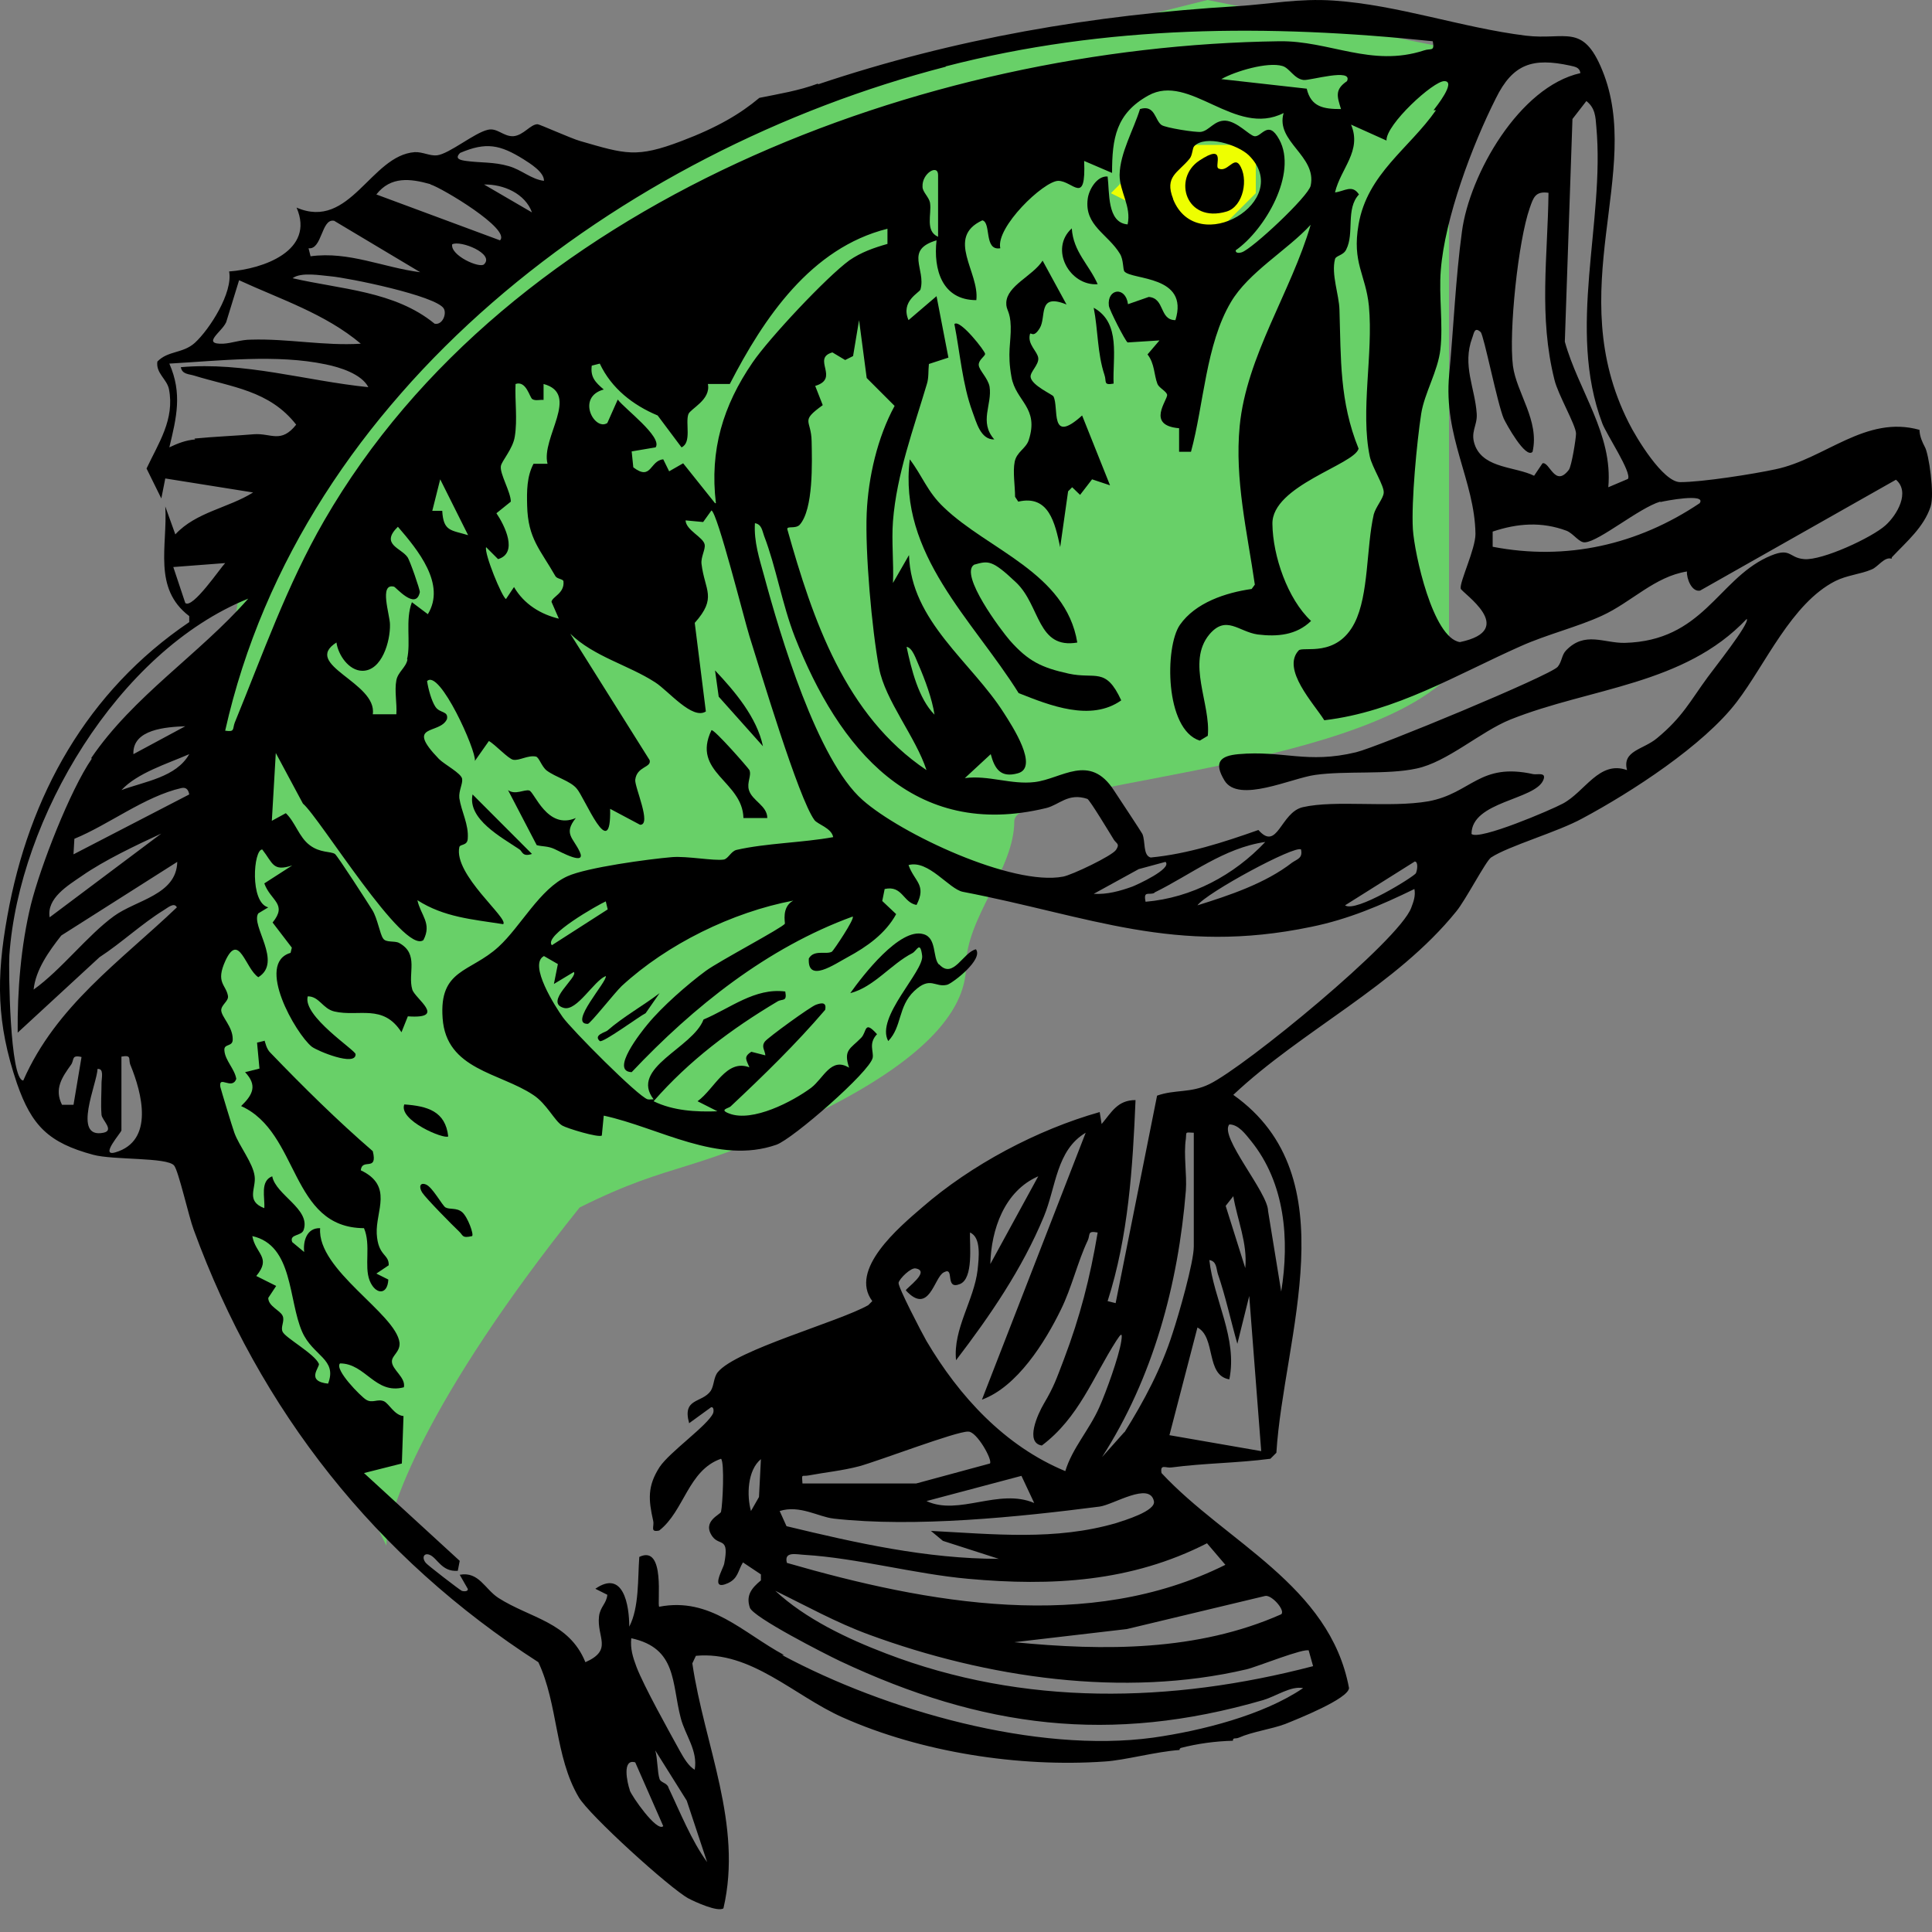
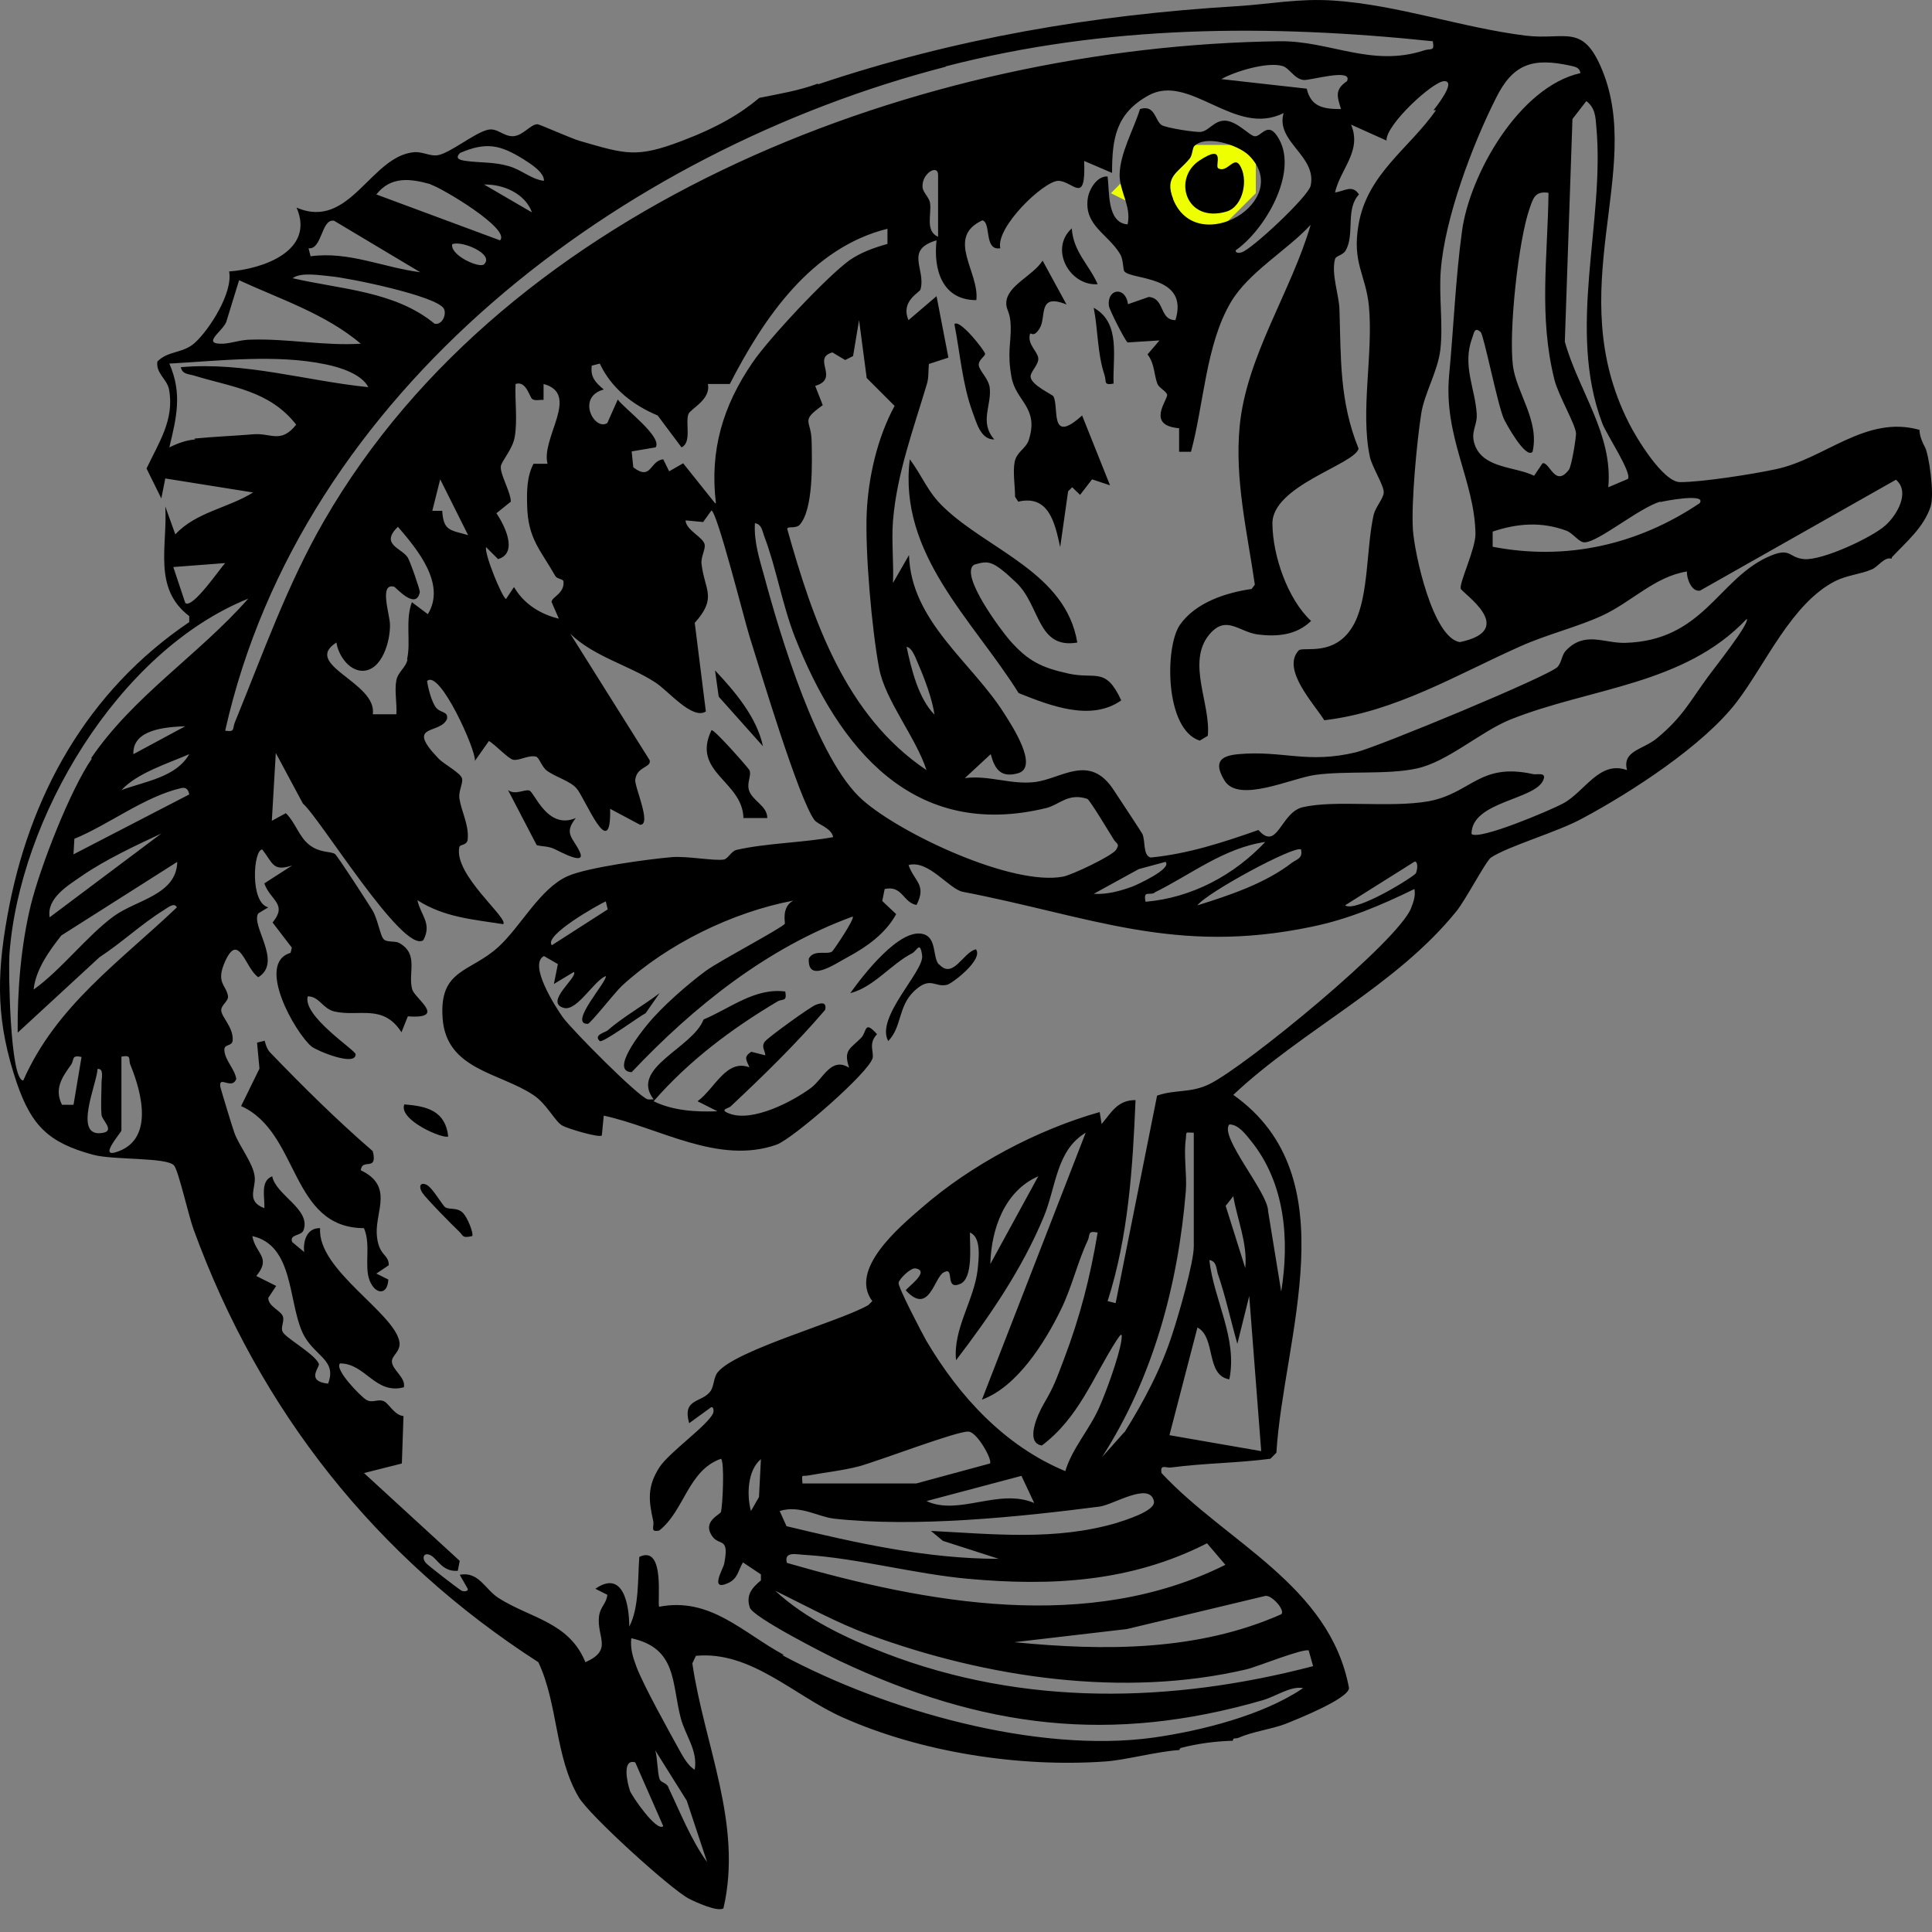
<svg xmlns="http://www.w3.org/2000/svg" width="20" height="20" viewBox="0 0 20 20" fill="none">
  <rect x="0" y="0" width="20" height="20" fill="#808080" stroke="none" />
-   <path d="M15 7V2V0.5L12.5 0L8.5 1L5.5 2.5L2.5 6C2.333 7 2 9.1 2 9.5V12L4 16C4 15.667 4.4 14.5 6 12.5C7 12 7.158 12.171 8.5 11.5C9.5 11 10 10.5 10 10C10 9.5 10.5 9 10.5 8.5C10.5 8.1 14 8 15 7Z" fill="#68D068" />
  <path d="M12.5 2.5L13 2V1.5H12L11.5 2L12.5 2.5Z" fill="#EEFF00" />
  <path d="M12.222 18.095C12.4 18.049 12.581 18.025 12.763 18.02C12.763 17.983 12.788 18.004 12.825 17.988C12.965 17.926 13.159 17.901 13.304 17.847C13.428 17.797 13.957 17.587 13.965 17.475C13.767 16.41 12.693 15.968 12.024 15.249C12.007 15.15 12.069 15.2 12.127 15.191C12.466 15.146 12.809 15.146 13.151 15.101L13.213 15.039C13.288 13.837 13.969 12.185 12.767 11.334C13.482 10.661 14.452 10.207 15.076 9.434C15.171 9.319 15.381 8.914 15.435 8.877C15.617 8.757 16.125 8.613 16.381 8.472C16.889 8.2 17.636 7.716 17.979 7.266C18.276 6.878 18.545 6.246 18.999 6.015C19.123 5.953 19.259 5.945 19.375 5.895C19.441 5.87 19.507 5.759 19.582 5.784C19.582 5.775 19.582 5.771 19.59 5.763C19.738 5.606 19.916 5.457 19.986 5.243C20.028 5.114 19.966 4.697 19.928 4.631C19.9 4.578 19.875 4.524 19.871 4.462C19.871 4.462 19.871 4.454 19.871 4.45C19.313 4.293 18.892 4.751 18.38 4.858C18.148 4.908 17.62 4.991 17.393 4.991C17.215 4.991 16.938 4.532 16.86 4.375C16.166 3 17.017 1.778 16.587 0.728C16.385 0.233 16.207 0.419 15.794 0.369C15.134 0.287 14.473 0.051 13.808 0.006C13.444 -0.019 13.147 0.043 12.804 0.064C11.313 0.154 9.884 0.398 8.468 0.873C8.468 0.873 8.468 0.869 8.468 0.865C8.27 0.939 8.063 0.972 7.861 1.013C7.663 1.179 7.427 1.319 7.055 1.46C6.589 1.637 6.477 1.596 6.006 1.46C5.916 1.435 5.585 1.286 5.565 1.286C5.49 1.286 5.42 1.402 5.313 1.41C5.209 1.414 5.147 1.319 5.048 1.344C4.908 1.377 4.652 1.592 4.524 1.608C4.449 1.616 4.375 1.571 4.293 1.575C3.838 1.608 3.624 2.389 3.07 2.149C3.264 2.595 2.723 2.785 2.372 2.81C2.413 3.029 2.17 3.409 2.017 3.549C1.893 3.661 1.74 3.628 1.629 3.743C1.612 3.863 1.728 3.925 1.749 4.028C1.81 4.342 1.641 4.586 1.517 4.85L1.67 5.16L1.711 4.953L2.62 5.098C2.364 5.259 2.029 5.3 1.815 5.532L1.711 5.243C1.736 5.651 1.579 6.089 1.959 6.378V6.44C0.902 7.155 0.299 8.237 0.076 9.484C-0.04 10.124 -0.036 10.591 0.175 11.214C0.328 11.656 0.505 11.83 0.964 11.954C1.174 12.011 1.728 11.978 1.802 12.065C1.848 12.119 1.955 12.598 2.005 12.73C2.69 14.605 3.892 16.125 5.573 17.207C5.779 17.645 5.742 18.182 5.99 18.603C6.097 18.789 6.936 19.549 7.126 19.652C7.196 19.689 7.431 19.796 7.489 19.755C7.691 18.888 7.291 18.066 7.167 17.219L7.204 17.141C7.774 17.087 8.22 17.554 8.72 17.777C9.533 18.14 10.549 18.297 11.437 18.235C11.64 18.223 11.97 18.132 12.21 18.116C12.21 18.103 12.218 18.095 12.234 18.091L12.222 18.095ZM13.548 17.087L13.593 17.248C12.123 17.632 10.599 17.665 9.17 17.116C8.769 16.963 8.336 16.757 8.026 16.468C8.348 16.625 8.658 16.798 8.997 16.922C10.211 17.368 11.632 17.579 12.903 17.281C13.011 17.256 13.507 17.054 13.552 17.087H13.548ZM9.777 13.168C9.884 13.114 9.777 13.358 9.938 13.292C10.079 13.234 10.037 12.887 10.041 12.759C10.161 12.809 10.132 13.027 10.12 13.147C10.083 13.461 9.864 13.758 9.897 14.081C10.248 13.622 10.582 13.135 10.806 12.594C10.934 12.284 10.934 11.908 11.239 11.726L10.165 14.489C10.529 14.357 10.818 13.895 10.983 13.556C11.095 13.329 11.156 13.06 11.26 12.842C11.289 12.78 11.252 12.738 11.363 12.759C11.284 13.23 11.181 13.63 11.012 14.076C10.934 14.279 10.913 14.349 10.806 14.531C10.743 14.638 10.607 14.935 10.785 14.964C11.169 14.675 11.313 14.258 11.557 13.878C11.603 13.808 11.623 13.783 11.607 13.886C11.582 14.047 11.45 14.411 11.38 14.568C11.276 14.803 11.099 14.993 11.028 15.229C10.401 14.969 9.93 14.456 9.591 13.882C9.546 13.804 9.294 13.321 9.302 13.279C9.31 13.238 9.43 13.118 9.48 13.131C9.637 13.16 9.377 13.337 9.377 13.358C9.62 13.622 9.67 13.222 9.769 13.172L9.777 13.168ZM10.252 13.085C10.26 12.73 10.397 12.329 10.748 12.177L10.252 13.085ZM10.706 15.559C10.339 15.402 9.926 15.695 9.591 15.539L10.574 15.278L10.706 15.559ZM10.025 14.82C10.112 14.82 10.277 15.113 10.248 15.15L9.484 15.357H8.307C8.299 15.249 8.299 15.287 8.369 15.274C8.546 15.241 8.716 15.225 8.893 15.179C9.104 15.121 9.901 14.816 10.021 14.82H10.025ZM8.625 15.72C9.472 15.815 10.545 15.704 11.384 15.596C11.528 15.576 11.9 15.336 11.945 15.539C11.97 15.642 11.632 15.741 11.557 15.766C10.925 15.951 10.285 15.881 9.637 15.848L9.761 15.951L10.339 16.137C9.591 16.137 8.86 15.972 8.142 15.799L8.071 15.642C8.278 15.576 8.476 15.704 8.629 15.72H8.625ZM13.263 16.711C12.396 17.095 11.429 17.091 10.5 17L11.665 16.864L13.098 16.521C13.164 16.509 13.3 16.662 13.267 16.707L13.263 16.711ZM12.495 15.976L12.685 16.199C11.268 16.905 9.604 16.6 8.146 16.179C8.113 16.055 8.245 16.092 8.332 16.096C8.873 16.129 9.467 16.294 10.025 16.344C10.888 16.422 11.71 16.377 12.495 15.976ZM11.64 14.824L11.408 15.084C11.937 14.262 12.197 13.296 12.276 12.325C12.288 12.156 12.251 11.954 12.276 11.789C12.284 11.714 12.263 11.722 12.358 11.726V12.904C12.358 13.069 12.201 13.614 12.139 13.8C12.024 14.163 11.842 14.506 11.64 14.828V14.824ZM12.106 14.857L12.396 13.742C12.59 13.845 12.478 14.238 12.726 14.279C12.813 13.853 12.565 13.457 12.519 13.044C12.594 13.056 12.59 13.127 12.606 13.184C12.685 13.412 12.742 13.676 12.809 13.911L12.932 13.416L13.056 15.022L12.106 14.857ZM12.689 12.482L12.767 12.383C12.809 12.631 12.916 12.87 12.891 13.127L12.689 12.486V12.482ZM12.949 11.809C13.304 12.247 13.35 12.833 13.263 13.37L13.127 12.536C13.127 12.346 12.618 11.764 12.726 11.64C12.821 11.64 12.895 11.743 12.949 11.809ZM17.19 5.197C17.236 5.185 17.669 5.102 17.595 5.209C16.955 5.639 16.216 5.808 15.452 5.66V5.503C15.712 5.416 15.96 5.399 16.216 5.494C16.29 5.523 16.348 5.622 16.41 5.614C16.558 5.602 16.967 5.259 17.186 5.193L17.19 5.197ZM15.287 4.284C15.27 4.016 15.134 3.781 15.241 3.496C15.258 3.454 15.262 3.376 15.328 3.438C15.361 3.471 15.501 4.181 15.567 4.334C15.592 4.388 15.794 4.755 15.865 4.677C15.939 4.355 15.7 4.07 15.662 3.789C15.617 3.438 15.716 2.492 15.836 2.153C15.873 2.046 15.894 1.976 16.03 1.996C16.022 2.661 15.927 3.277 16.092 3.933C16.129 4.086 16.311 4.396 16.315 4.487C16.315 4.54 16.269 4.825 16.241 4.863C16.096 5.053 16.042 4.776 15.968 4.796L15.881 4.925C15.687 4.83 15.373 4.85 15.274 4.623C15.212 4.474 15.295 4.412 15.287 4.284ZM16.525 1.311C16.616 2.302 16.216 3.401 16.587 4.383C16.629 4.495 16.897 4.896 16.852 4.958L16.649 5.044C16.699 4.495 16.34 4.045 16.199 3.537L16.278 1.232L16.422 1.046C16.513 1.117 16.517 1.208 16.525 1.311ZM16.253 0.679C16.302 0.691 16.352 0.695 16.36 0.757C15.728 0.898 15.212 1.806 15.134 2.397C15.068 2.88 15.047 3.401 15.002 3.876C14.94 4.524 15.266 4.974 15.274 5.527C15.274 5.684 15.109 6.023 15.121 6.093C15.13 6.135 15.724 6.519 15.113 6.647C14.832 6.605 14.642 5.73 14.626 5.478C14.609 5.189 14.667 4.578 14.712 4.284C14.745 4.07 14.886 3.842 14.911 3.615C14.94 3.355 14.894 3.062 14.915 2.798C14.956 2.261 15.241 1.501 15.485 1.018C15.662 0.658 15.869 0.596 16.253 0.679ZM14.865 1.141C14.588 1.538 14.155 1.798 14.064 2.323C13.994 2.723 14.138 2.839 14.171 3.169C14.217 3.669 14.081 4.251 14.18 4.726C14.204 4.838 14.332 5.032 14.324 5.102C14.32 5.16 14.242 5.247 14.221 5.325C14.143 5.668 14.171 6.155 14.023 6.448C13.837 6.812 13.49 6.688 13.444 6.733C13.263 6.928 13.601 7.283 13.709 7.456C14.448 7.369 15.084 6.981 15.745 6.688C16.013 6.568 16.331 6.49 16.583 6.374C16.889 6.234 17.128 5.969 17.463 5.916C17.459 5.99 17.512 6.13 17.599 6.114L19.627 4.966C19.776 5.094 19.639 5.329 19.52 5.437C19.379 5.565 18.863 5.804 18.677 5.788C18.508 5.775 18.545 5.651 18.289 5.771C17.781 6.011 17.624 6.634 16.819 6.655C16.604 6.659 16.406 6.531 16.212 6.733C16.166 6.779 16.17 6.849 16.125 6.903C16.046 6.994 14.262 7.733 14.039 7.787C13.531 7.91 13.283 7.766 12.821 7.807C12.631 7.824 12.561 7.89 12.676 8.08C12.821 8.319 13.37 8.055 13.614 8.022C13.932 7.977 14.361 8.022 14.663 7.956C14.981 7.89 15.328 7.572 15.637 7.448C16.463 7.118 17.434 7.093 18.082 6.407C18.12 6.448 17.727 6.94 17.678 7.01C17.496 7.258 17.418 7.423 17.153 7.642C17.009 7.762 16.79 7.77 16.843 7.972C16.554 7.869 16.41 8.195 16.178 8.319C16.055 8.385 15.311 8.703 15.233 8.633C15.233 8.295 15.889 8.282 15.976 8.076C16.013 7.989 15.914 8.022 15.873 8.014C15.315 7.89 15.233 8.212 14.787 8.295C14.382 8.365 13.825 8.278 13.486 8.356C13.255 8.41 13.226 8.819 13.027 8.592C12.664 8.72 12.296 8.84 11.912 8.877C11.83 8.856 11.859 8.708 11.826 8.633C11.813 8.608 11.578 8.253 11.532 8.183C11.28 7.791 10.991 8.063 10.71 8.096C10.467 8.125 10.231 8.022 9.988 8.055L10.256 7.807C10.297 7.96 10.359 8.055 10.537 8.005C10.76 7.944 10.475 7.51 10.393 7.382C10.058 6.853 9.43 6.432 9.41 5.746L9.244 6.035C9.253 5.825 9.228 5.606 9.244 5.395C9.282 4.908 9.459 4.433 9.595 3.975C9.616 3.909 9.608 3.838 9.616 3.768L9.818 3.702L9.695 3.066L9.405 3.314C9.319 3.116 9.521 3.029 9.529 2.996C9.587 2.785 9.36 2.587 9.695 2.488C9.661 2.789 9.752 3.107 10.107 3.107C10.141 2.818 9.785 2.459 10.169 2.281C10.264 2.302 10.182 2.599 10.355 2.57C10.306 2.352 10.801 1.877 10.954 1.872C11.107 1.872 11.243 2.137 11.223 1.666L11.512 1.79C11.512 1.431 11.553 1.175 11.887 0.989C12.317 0.749 12.784 1.426 13.288 1.17C13.201 1.468 13.634 1.612 13.568 1.922C13.544 2.034 12.961 2.579 12.854 2.612C12.833 2.62 12.788 2.624 12.792 2.591C13.094 2.38 13.436 1.794 13.242 1.443C13.127 1.232 13.06 1.422 12.986 1.41C12.932 1.402 12.809 1.257 12.685 1.249C12.569 1.245 12.519 1.352 12.433 1.365C12.379 1.373 12.065 1.323 12.024 1.294C11.954 1.245 11.958 1.08 11.801 1.129C11.735 1.344 11.594 1.583 11.59 1.811C11.59 1.984 11.714 2.137 11.673 2.323C11.458 2.306 11.487 1.988 11.466 1.827C11.355 1.819 11.272 1.963 11.26 2.058C11.223 2.335 11.47 2.422 11.594 2.628C11.632 2.69 11.623 2.789 11.64 2.81C11.718 2.901 12.313 2.847 12.168 3.314C11.999 3.314 12.061 3.087 11.892 3.074L11.677 3.149C11.652 2.959 11.458 2.988 11.479 3.165C11.483 3.206 11.648 3.529 11.673 3.545L12.003 3.524L11.879 3.669C11.954 3.764 11.945 3.88 11.982 3.975C11.999 4.016 12.073 4.049 12.082 4.086C12.09 4.14 11.859 4.404 12.206 4.433V4.677H12.329C12.462 4.189 12.482 3.566 12.742 3.128C12.924 2.818 13.325 2.591 13.568 2.327C13.366 3.021 12.903 3.686 12.833 4.412C12.78 4.966 12.912 5.511 12.99 6.052L12.957 6.097C12.689 6.135 12.375 6.238 12.214 6.469C12.057 6.696 12.057 7.551 12.42 7.667L12.503 7.617C12.536 7.287 12.28 6.857 12.519 6.568C12.693 6.362 12.821 6.539 13.019 6.568C13.222 6.593 13.42 6.576 13.572 6.428C13.329 6.201 13.176 5.755 13.172 5.424C13.164 5.028 14.023 4.809 14.064 4.644C13.866 4.156 13.882 3.714 13.866 3.206C13.862 3.05 13.779 2.839 13.82 2.682C13.829 2.645 13.907 2.645 13.936 2.583C14.023 2.414 13.928 2.162 14.068 2.013C13.998 1.906 13.919 1.98 13.82 1.992C13.878 1.744 14.101 1.563 13.986 1.29L14.353 1.455C14.345 1.29 14.84 0.836 14.952 0.84C15.08 0.84 14.865 1.108 14.84 1.141H14.865ZM14.659 9.038C14.638 9.075 14.035 9.451 13.924 9.372L14.646 8.918C14.684 8.922 14.671 9.009 14.659 9.034V9.038ZM7.402 5.209L7.072 4.796L6.927 4.879L6.866 4.755C6.725 4.768 6.746 4.982 6.556 4.838L6.539 4.673L6.787 4.631C6.861 4.524 6.465 4.231 6.395 4.136L6.287 4.379C6.155 4.466 5.961 4.111 6.25 4.032C6.163 3.958 6.11 3.904 6.126 3.785L6.209 3.764C6.329 4.02 6.552 4.194 6.808 4.301L7.055 4.631C7.163 4.582 7.093 4.379 7.126 4.288C7.146 4.231 7.361 4.14 7.328 3.975H7.555C7.906 3.293 8.394 2.566 9.187 2.368V2.525C9.042 2.566 8.914 2.612 8.794 2.694C8.555 2.868 7.96 3.504 7.791 3.752C7.485 4.198 7.345 4.66 7.411 5.209H7.402ZM9.1 6.915C9.162 7.25 9.48 7.63 9.591 7.972C8.749 7.407 8.414 6.415 8.15 5.478C8.146 5.441 8.233 5.478 8.278 5.433C8.422 5.271 8.406 4.784 8.402 4.569C8.398 4.338 8.278 4.367 8.517 4.194L8.439 3.995C8.699 3.917 8.398 3.71 8.617 3.648L8.749 3.727L8.831 3.686L8.893 3.314L8.972 3.913L9.261 4.202C9.083 4.528 8.988 4.941 8.972 5.313C8.955 5.717 9.025 6.515 9.1 6.915ZM9.385 6.696C9.447 6.705 9.484 6.828 9.509 6.882C9.575 7.035 9.649 7.233 9.674 7.398C9.509 7.233 9.434 6.928 9.385 6.696ZM7.815 5.416C7.886 5.428 7.89 5.494 7.91 5.548C8.034 5.87 8.096 6.254 8.228 6.593C8.683 7.749 9.455 8.699 10.83 8.365C10.966 8.332 11.057 8.204 11.256 8.27C11.28 8.278 11.491 8.629 11.532 8.695C11.561 8.736 11.594 8.736 11.553 8.798C11.512 8.86 11.095 9.059 11.004 9.075C10.479 9.174 9.327 8.633 8.93 8.282C8.46 7.869 8.076 6.576 7.91 5.961C7.861 5.784 7.803 5.606 7.815 5.416ZM11.788 8.997L12.065 8.922C12.139 8.992 11.764 9.162 11.722 9.178C11.594 9.224 11.462 9.261 11.322 9.253L11.788 8.997ZM11.95 9.24C12.329 9.054 12.668 8.778 13.098 8.716C12.775 9.059 12.338 9.294 11.859 9.335C11.834 9.216 11.892 9.269 11.95 9.244V9.24ZM13.469 8.798C13.486 8.885 13.428 8.893 13.374 8.931C13.098 9.145 12.726 9.269 12.396 9.372C12.486 9.244 13.407 8.745 13.469 8.794V8.798ZM9.628 2.1C9.616 2.038 9.55 1.988 9.55 1.934C9.542 1.794 9.711 1.695 9.711 1.811V2.451C9.575 2.393 9.645 2.215 9.628 2.104V2.1ZM13.882 1.129C13.701 1.129 13.572 1.108 13.527 0.918L12.643 0.819C12.788 0.737 13.122 0.638 13.275 0.683C13.35 0.704 13.395 0.815 13.494 0.828C13.56 0.836 14.01 0.7 13.944 0.84C13.816 0.927 13.841 0.997 13.882 1.129ZM12.144 2.058C12.053 1.827 12.193 1.79 12.313 1.645C12.346 1.608 12.342 1.534 12.363 1.513C12.478 1.393 12.813 1.497 12.928 1.608C13.403 2.079 12.391 2.678 12.144 2.062V2.058ZM4.763 1.583C5.032 1.468 5.176 1.497 5.42 1.649C5.486 1.691 5.635 1.782 5.631 1.872C5.499 1.856 5.399 1.757 5.267 1.72C5.11 1.674 4.974 1.687 4.825 1.666C4.768 1.658 4.701 1.645 4.763 1.583ZM5.507 2.199L5.011 1.91C5.214 1.906 5.437 2.005 5.507 2.199ZM4.458 1.91C4.569 1.943 5.292 2.372 5.176 2.488L3.896 2.013C4.045 1.823 4.247 1.848 4.454 1.906L4.458 1.91ZM5.011 2.736C4.966 2.781 4.66 2.645 4.681 2.529C4.768 2.484 5.123 2.628 5.011 2.736ZM3.458 2.285L4.35 2.818C3.966 2.769 3.611 2.599 3.215 2.653L3.194 2.57C3.334 2.587 3.326 2.265 3.454 2.285H3.458ZM3.421 2.86C3.607 2.876 4.516 3.062 4.594 3.194C4.627 3.252 4.578 3.368 4.499 3.351C4.086 3.012 3.529 2.996 3.029 2.88C3.116 2.814 3.318 2.851 3.421 2.86ZM2.339 3.343L2.475 2.901C2.905 3.099 3.367 3.248 3.735 3.558C3.355 3.582 2.979 3.504 2.599 3.516C2.492 3.516 2.401 3.553 2.31 3.558C2.079 3.566 2.298 3.434 2.339 3.339V3.343ZM2.021 4.549C1.922 4.557 1.839 4.59 1.753 4.631C1.827 4.322 1.889 4.074 1.753 3.764C2.269 3.735 2.864 3.665 3.372 3.772C3.516 3.801 3.743 3.871 3.813 4.008C3.165 3.942 2.533 3.743 1.872 3.801C1.885 3.876 1.955 3.871 2.009 3.888C2.397 4.008 2.789 4.041 3.066 4.396C2.909 4.594 2.806 4.483 2.632 4.495C2.43 4.512 2.215 4.52 2.013 4.54L2.021 4.549ZM9.79 0.687C11.45 0.258 13.131 0.249 14.832 0.427C14.853 0.539 14.812 0.497 14.741 0.522C14.196 0.7 13.762 0.419 13.242 0.427C9.562 0.477 5.267 2.079 3.355 5.391C2.971 6.056 2.719 6.775 2.43 7.481C2.405 7.547 2.434 7.58 2.331 7.564C3.12 4.045 6.428 1.559 9.79 0.691V0.687ZM5.796 6.407C5.598 6.362 5.424 6.254 5.321 6.077L5.238 6.201C5.197 6.184 5.011 5.73 5.032 5.664L5.156 5.788C5.366 5.726 5.226 5.441 5.139 5.313L5.288 5.193C5.288 5.094 5.172 4.904 5.185 4.825C5.193 4.772 5.309 4.648 5.329 4.52C5.358 4.342 5.329 4.152 5.337 3.975C5.449 3.937 5.482 4.115 5.511 4.132C5.544 4.152 5.589 4.136 5.627 4.14V3.975C6.011 4.078 5.598 4.532 5.668 4.801H5.523C5.453 4.933 5.453 5.086 5.457 5.234C5.465 5.577 5.593 5.689 5.75 5.965C5.767 5.994 5.833 5.994 5.833 6.019C5.845 6.143 5.717 6.176 5.709 6.23L5.788 6.411L5.796 6.407ZM4.218 6.828C4.202 6.911 4.119 6.956 4.103 7.043C4.082 7.151 4.111 7.283 4.103 7.394H3.859C3.908 7.064 3.12 6.882 3.483 6.651C3.5 6.779 3.611 6.944 3.752 6.944C3.954 6.944 4.041 6.638 4.037 6.465C4.037 6.366 3.921 6.035 4.078 6.073C4.094 6.073 4.305 6.325 4.346 6.13C4.35 6.11 4.243 5.8 4.218 5.767C4.152 5.672 3.933 5.635 4.119 5.453C4.326 5.693 4.619 6.048 4.429 6.358L4.264 6.234C4.193 6.42 4.255 6.647 4.214 6.824L4.218 6.828ZM4.474 5.292L4.557 4.962L4.846 5.54C4.668 5.486 4.59 5.503 4.578 5.288H4.474V5.292ZM1.918 6.242L1.794 5.87L2.331 5.829C2.281 5.879 1.992 6.308 1.918 6.242ZM0.761 11.437H0.642C0.559 11.272 0.642 11.152 0.737 11.02C0.77 10.971 0.737 10.917 0.844 10.942L0.761 11.437ZM1.071 11.726C0.741 11.793 1.009 11.206 1.009 11.066C1.079 11.057 1.051 11.161 1.051 11.21C1.051 11.318 1.042 11.429 1.051 11.541C1.055 11.594 1.187 11.702 1.071 11.726ZM1.195 11.929C1.026 11.978 1.257 11.722 1.257 11.702V10.938C1.373 10.917 1.323 10.967 1.352 11.029C1.468 11.313 1.6 11.809 1.195 11.929ZM0.638 9.682L1.835 8.922C1.827 9.265 1.41 9.315 1.179 9.484C0.906 9.682 0.633 10.041 0.348 10.244C0.369 10.037 0.51 9.843 0.633 9.686L0.638 9.682ZM0.848 9.067C1.079 8.906 1.41 8.749 1.67 8.629L0.514 9.496C0.481 9.298 0.704 9.166 0.848 9.067ZM0.761 8.84L0.77 8.683C1.125 8.538 1.497 8.245 1.877 8.158C1.93 8.146 1.951 8.179 1.959 8.224L0.761 8.844V8.84ZM1.257 8.179C1.422 8.001 1.732 7.906 1.959 7.807C1.823 8.047 1.501 8.088 1.257 8.179ZM1.381 7.807C1.369 7.547 1.724 7.526 1.918 7.518L1.381 7.807ZM0.951 7.853C0.724 8.183 0.419 8.968 0.32 9.364C0.216 9.79 0.179 10.256 0.183 10.69L1.03 9.909C1.257 9.761 1.468 9.562 1.695 9.422C1.732 9.401 1.802 9.335 1.831 9.393C1.241 9.955 0.58 10.413 0.241 11.185C0.101 11.185 0.088 10.021 0.097 9.889C0.196 8.472 1.22 6.742 2.57 6.197C2.062 6.775 1.381 7.204 0.943 7.849L0.951 7.853ZM3.401 14.324C3.157 14.3 3.314 14.151 3.301 14.118C3.256 14.014 2.954 13.849 2.926 13.787C2.901 13.738 2.95 13.676 2.926 13.622C2.901 13.564 2.777 13.523 2.777 13.436L2.859 13.312L2.653 13.209C2.814 13.015 2.645 12.982 2.612 12.796C3.037 12.891 2.983 13.457 3.128 13.787C3.239 14.039 3.495 14.068 3.396 14.324H3.401ZM6.519 18.529C6.494 18.458 6.436 18.202 6.576 18.244L6.866 18.904C6.799 18.97 6.535 18.586 6.519 18.533V18.529ZM6.919 18.5C6.899 18.454 6.841 18.454 6.828 18.417C6.804 18.347 6.808 18.202 6.783 18.12L7.109 18.64L7.32 19.276C7.159 19.057 7.039 18.756 6.919 18.504V18.5ZM7.196 18.322C7.13 18.289 7.076 18.194 7.039 18.128C6.923 17.917 6.667 17.459 6.589 17.256C6.552 17.157 6.523 17.067 6.535 16.959C7.01 17.062 6.952 17.422 7.047 17.785C7.093 17.963 7.225 18.12 7.192 18.318L7.196 18.322ZM8.117 17.133C7.687 16.901 7.353 16.53 6.824 16.633C6.799 16.608 6.894 15.985 6.618 16.117C6.601 16.34 6.618 16.641 6.514 16.839C6.514 16.616 6.453 16.245 6.163 16.447L6.287 16.509C6.279 16.6 6.213 16.633 6.201 16.732C6.176 16.951 6.349 17.079 6.06 17.207C5.891 16.79 5.49 16.753 5.16 16.542C5.019 16.451 4.957 16.265 4.759 16.302L4.842 16.447C4.85 16.476 4.801 16.476 4.78 16.468C4.759 16.459 4.421 16.199 4.408 16.179C4.363 16.125 4.388 16.071 4.449 16.096C4.528 16.129 4.573 16.274 4.739 16.261L4.759 16.158L3.768 15.249L4.16 15.15L4.177 14.659C4.082 14.65 4.028 14.531 3.975 14.506C3.908 14.477 3.855 14.531 3.789 14.489C3.735 14.456 3.458 14.176 3.52 14.114C3.785 14.114 3.884 14.44 4.181 14.361C4.202 14.258 4.057 14.18 4.057 14.093C4.057 14.031 4.144 13.994 4.136 13.899C4.098 13.597 3.281 13.147 3.314 12.714C3.173 12.709 3.136 12.854 3.149 12.961L3.025 12.858C2.992 12.771 3.124 12.8 3.144 12.73C3.215 12.515 2.855 12.371 2.818 12.177C2.69 12.226 2.744 12.396 2.736 12.507C2.541 12.433 2.653 12.301 2.636 12.177C2.62 12.04 2.475 11.863 2.426 11.726C2.405 11.669 2.29 11.289 2.281 11.252C2.261 11.124 2.401 11.289 2.446 11.169C2.43 11.066 2.331 10.979 2.323 10.876C2.314 10.797 2.413 10.843 2.409 10.756C2.409 10.628 2.294 10.529 2.29 10.459C2.29 10.401 2.368 10.364 2.36 10.31C2.339 10.19 2.228 10.174 2.335 9.942C2.475 9.645 2.541 10.029 2.674 10.116C2.93 9.959 2.591 9.579 2.674 9.455L2.777 9.393C2.583 9.344 2.624 8.79 2.715 8.794C2.826 8.935 2.822 9.026 3.025 8.959L2.736 9.145C2.802 9.327 2.979 9.356 2.822 9.55L3.021 9.81L3.008 9.864C2.641 9.971 3.062 10.702 3.227 10.835C3.285 10.88 3.685 11.045 3.681 10.913C3.681 10.872 3.128 10.517 3.186 10.314C3.306 10.314 3.339 10.442 3.462 10.471C3.714 10.529 3.966 10.388 4.156 10.686L4.222 10.521C4.631 10.55 4.297 10.339 4.268 10.244C4.218 10.075 4.342 9.876 4.131 9.761C4.082 9.736 3.995 9.761 3.966 9.715C3.933 9.67 3.908 9.509 3.855 9.422C3.809 9.348 3.495 8.86 3.467 8.84C3.421 8.811 3.314 8.831 3.206 8.749C3.095 8.666 3.058 8.513 2.959 8.418L2.814 8.497L2.855 7.795L3.136 8.319C3.306 8.46 4.177 9.885 4.383 9.732C4.474 9.558 4.355 9.476 4.321 9.319C4.598 9.496 4.891 9.517 5.209 9.567C5.271 9.509 4.693 9.054 4.755 8.769C4.763 8.736 4.838 8.757 4.842 8.683C4.854 8.534 4.776 8.402 4.755 8.262C4.747 8.187 4.792 8.113 4.784 8.063C4.776 8.005 4.602 7.915 4.544 7.857C4.185 7.485 4.553 7.609 4.627 7.444C4.644 7.357 4.553 7.386 4.507 7.316C4.466 7.254 4.433 7.13 4.421 7.051C4.549 6.919 4.933 7.774 4.916 7.877L5.061 7.671C5.123 7.704 5.263 7.857 5.313 7.865C5.375 7.877 5.465 7.815 5.548 7.832C5.581 7.84 5.606 7.935 5.66 7.977C5.755 8.047 5.903 8.084 5.969 8.162C6.052 8.253 6.329 8.955 6.316 8.373L6.626 8.538C6.75 8.542 6.568 8.146 6.576 8.072C6.593 7.931 6.746 7.948 6.725 7.869L5.903 6.56C6.151 6.8 6.502 6.882 6.783 7.064C6.919 7.151 7.167 7.456 7.307 7.365L7.192 6.448C7.427 6.184 7.295 6.114 7.262 5.837C7.254 5.767 7.303 5.689 7.295 5.639C7.283 5.561 7.101 5.49 7.097 5.387L7.279 5.404L7.365 5.284C7.427 5.309 7.704 6.411 7.758 6.585C7.869 6.936 8.266 8.266 8.431 8.489C8.464 8.534 8.608 8.571 8.625 8.666C8.307 8.724 7.931 8.728 7.625 8.798C7.568 8.811 7.539 8.889 7.493 8.898C7.39 8.914 7.113 8.86 6.956 8.873C6.717 8.893 6.073 8.98 5.874 9.071C5.589 9.199 5.391 9.591 5.16 9.802C4.867 10.07 4.544 10.029 4.582 10.541C4.619 11.074 5.172 11.103 5.519 11.334C5.66 11.425 5.742 11.607 5.821 11.652C5.87 11.681 6.196 11.78 6.23 11.755L6.25 11.549C6.824 11.673 7.435 12.061 8.038 11.85C8.208 11.789 9.005 11.095 9.034 10.95C9.046 10.884 8.988 10.801 9.079 10.706C8.943 10.554 8.976 10.682 8.914 10.744C8.802 10.859 8.728 10.867 8.79 11.053C8.604 10.938 8.526 11.161 8.398 11.26C8.204 11.404 7.791 11.619 7.551 11.528C7.44 11.487 7.539 11.475 7.563 11.454C7.906 11.132 8.237 10.81 8.542 10.454C8.559 10.372 8.505 10.38 8.447 10.401C8.389 10.421 7.952 10.739 7.919 10.781C7.877 10.835 7.919 10.872 7.923 10.925L7.778 10.888C7.691 10.942 7.729 10.975 7.758 11.049C7.518 10.958 7.398 11.272 7.221 11.4L7.427 11.504C7.204 11.512 6.969 11.499 6.766 11.4C7.134 10.979 7.568 10.653 8.047 10.368C8.1 10.335 8.15 10.376 8.129 10.264C7.815 10.223 7.559 10.438 7.283 10.554C7.171 10.851 6.514 11.053 6.766 11.38C6.746 11.38 6.725 11.384 6.704 11.38C6.605 11.351 5.912 10.653 5.825 10.529C5.755 10.43 5.465 9.984 5.631 9.897L5.775 9.98L5.734 10.186L5.94 10.062C5.99 10.112 5.627 10.376 5.837 10.434C5.973 10.471 6.147 10.153 6.271 10.104C6.291 10.157 5.878 10.603 6.085 10.599C6.11 10.599 6.366 10.273 6.436 10.207C6.907 9.773 7.58 9.443 8.212 9.323C8.088 9.389 8.129 9.55 8.125 9.562C8.1 9.604 7.448 9.947 7.307 10.05C7.117 10.19 6.853 10.421 6.704 10.603C6.638 10.682 6.312 11.091 6.539 11.099C7.179 10.421 7.943 9.81 8.827 9.488C8.852 9.509 8.629 9.839 8.612 9.852C8.551 9.885 8.427 9.827 8.373 9.922C8.356 10.182 8.641 9.98 8.774 9.909C8.972 9.802 9.166 9.666 9.277 9.463L9.133 9.327L9.158 9.203C9.343 9.162 9.348 9.344 9.488 9.368C9.595 9.158 9.467 9.129 9.405 8.955C9.612 8.898 9.823 9.203 9.967 9.232C11.28 9.484 12.16 9.889 13.572 9.595C13.957 9.517 14.295 9.372 14.642 9.203C14.655 9.273 14.634 9.331 14.609 9.397C14.485 9.736 12.887 11.045 12.519 11.223C12.325 11.318 12.164 11.276 11.978 11.342L11.549 13.49L11.466 13.469C11.681 12.8 11.726 12.086 11.755 11.388C11.569 11.388 11.508 11.512 11.404 11.636L11.384 11.512C10.739 11.694 10.054 12.057 9.546 12.499C9.306 12.705 8.786 13.143 9.03 13.469L8.988 13.511C8.683 13.684 7.621 13.973 7.431 14.204C7.386 14.258 7.394 14.341 7.357 14.399C7.266 14.527 7.06 14.469 7.134 14.733L7.361 14.568C7.39 14.56 7.39 14.609 7.382 14.63C7.324 14.758 6.932 15.03 6.828 15.187C6.7 15.386 6.713 15.526 6.762 15.745C6.775 15.803 6.725 15.865 6.824 15.844C7.084 15.642 7.122 15.22 7.464 15.101C7.502 15.138 7.481 15.576 7.464 15.65C7.46 15.679 7.258 15.749 7.378 15.91C7.452 16.005 7.551 15.91 7.497 16.187C7.489 16.236 7.34 16.476 7.535 16.389C7.642 16.34 7.638 16.261 7.691 16.174L7.877 16.298V16.36C7.782 16.439 7.72 16.513 7.762 16.641C7.791 16.74 8.546 17.124 8.695 17.195C10.169 17.888 11.495 18.058 13.077 17.599C13.213 17.558 13.362 17.451 13.49 17.475C13.077 17.756 12.437 17.917 11.937 17.988C10.727 18.153 9.166 17.707 8.096 17.133H8.117ZM6.291 9.414L5.713 9.785C5.622 9.686 6.196 9.364 6.271 9.331L6.291 9.414ZM7.877 15.105L7.857 15.497L7.774 15.642C7.729 15.481 7.737 15.22 7.877 15.105Z" fill="black" />
-   <path d="M2.74 10.777C2.744 10.781 2.756 10.859 2.802 10.901C3.14 11.252 3.491 11.599 3.859 11.917C3.913 12.136 3.747 11.983 3.735 12.115C4.074 12.276 3.888 12.536 3.9 12.771C3.913 13.007 4.028 12.978 4.024 13.098L3.896 13.184L4.02 13.246C4.012 13.412 3.884 13.403 3.826 13.255C3.768 13.106 3.842 12.887 3.768 12.714C3 12.71 3.103 11.723 2.496 11.45C2.62 11.33 2.665 11.235 2.537 11.099L2.686 11.062L2.661 10.793L2.744 10.773L2.74 10.777Z" fill="black" />
+   <path d="M2.74 10.777C2.744 10.781 2.756 10.859 2.802 10.901C3.14 11.252 3.491 11.599 3.859 11.917C3.913 12.136 3.747 11.983 3.735 12.115C4.074 12.276 3.888 12.536 3.9 12.771C3.913 13.007 4.028 12.978 4.024 13.098L3.896 13.184L4.02 13.246C4.012 13.412 3.884 13.403 3.826 13.255C3.768 13.106 3.842 12.887 3.768 12.714C3 12.71 3.103 11.723 2.496 11.45L2.686 11.062L2.661 10.793L2.744 10.773L2.74 10.777Z" fill="black" />
  <path d="M9.723 9.984C9.868 10.141 9.971 9.856 10.103 9.827C10.182 9.934 9.86 10.178 9.806 10.194C9.678 10.227 9.633 10.099 9.463 10.26C9.294 10.421 9.339 10.628 9.195 10.777C9.059 10.533 9.567 10.054 9.546 9.893C9.525 9.732 9.492 9.843 9.443 9.868C9.224 9.98 9.046 10.219 8.802 10.281C8.931 10.099 9.315 9.6 9.558 9.67C9.699 9.707 9.653 9.913 9.719 9.984H9.723Z" fill="black" />
  <path d="M5.961 8.468C5.829 8.633 5.936 8.674 6.002 8.819C6.069 8.964 5.812 8.823 5.742 8.79C5.672 8.757 5.618 8.765 5.556 8.749L5.259 8.179C5.333 8.233 5.424 8.171 5.478 8.183C5.532 8.195 5.664 8.596 5.961 8.468Z" fill="black" />
  <path d="M7.939 8.468H7.696C7.687 8.084 7.155 7.997 7.365 7.559C7.39 7.543 7.745 7.948 7.758 7.972C7.782 8.03 7.729 8.1 7.753 8.179C7.786 8.29 7.943 8.34 7.943 8.468H7.939Z" fill="black" />
  <path d="M7.898 7.725L7.44 7.212L7.402 6.94C7.605 7.155 7.836 7.427 7.898 7.725Z" fill="black" />
-   <path d="M5.507 8.84C5.408 8.873 5.408 8.815 5.379 8.794C5.189 8.666 4.838 8.48 4.892 8.224L5.511 8.844L5.507 8.84Z" fill="black" />
  <path d="M4.64 11.764C4.598 11.797 4.123 11.598 4.185 11.433C4.425 11.45 4.611 11.503 4.64 11.764Z" fill="black" />
  <path d="M4.611 12.499C4.656 12.524 4.726 12.499 4.784 12.548C4.842 12.598 4.908 12.78 4.887 12.796C4.78 12.821 4.796 12.788 4.751 12.747C4.685 12.685 4.408 12.404 4.371 12.346C4.334 12.288 4.346 12.235 4.412 12.263C4.478 12.292 4.578 12.478 4.611 12.499Z" fill="black" />
  <path d="M6.209 10.777C6.139 10.715 6.267 10.686 6.287 10.669C6.452 10.525 6.655 10.413 6.828 10.281L6.684 10.488C6.618 10.521 6.238 10.801 6.209 10.777Z" fill="black" />
  <path d="M11.156 6.651C10.735 6.725 10.772 6.271 10.52 6.031C10.268 5.792 10.231 5.804 10.083 5.846C9.93 5.949 10.364 6.527 10.454 6.63C10.644 6.845 10.781 6.911 11.061 6.973C11.342 7.035 11.445 6.899 11.607 7.25C11.293 7.473 10.867 7.303 10.545 7.175C10.07 6.415 9.298 5.738 9.418 4.755C9.55 4.929 9.599 5.09 9.769 5.251C10.227 5.693 11.033 5.928 11.152 6.651H11.156Z" fill="black" />
  <path d="M11.033 3.149C10.739 3.033 10.834 3.281 10.764 3.396C10.694 3.512 10.669 3.425 10.661 3.463C10.636 3.566 10.739 3.636 10.748 3.706C10.756 3.776 10.661 3.851 10.669 3.904C10.682 3.991 10.892 4.082 10.905 4.103C10.966 4.218 10.859 4.611 11.202 4.301L11.491 5.024L11.305 4.962L11.181 5.123L11.099 5.044L11.057 5.086L10.975 5.664C10.921 5.416 10.859 5.119 10.541 5.193L10.508 5.143C10.508 5.032 10.483 4.883 10.504 4.78C10.525 4.677 10.62 4.644 10.649 4.557C10.76 4.218 10.516 4.156 10.471 3.904C10.425 3.652 10.467 3.545 10.463 3.38C10.459 3.215 10.413 3.215 10.417 3.132C10.425 2.955 10.694 2.855 10.793 2.698L11.041 3.153L11.033 3.149Z" fill="black" />
  <path d="M10.293 4.549C10.149 4.553 10.107 4.367 10.066 4.26C9.963 3.979 9.938 3.652 9.88 3.355C9.934 3.297 10.203 3.64 10.198 3.665C10.194 3.69 10.128 3.727 10.132 3.78C10.136 3.834 10.227 3.913 10.244 4.003C10.273 4.189 10.132 4.367 10.293 4.549Z" fill="black" />
  <path d="M11.528 3.971C11.417 3.991 11.458 3.95 11.433 3.88C11.359 3.657 11.367 3.413 11.322 3.186C11.607 3.343 11.516 3.702 11.528 3.971Z" fill="black" />
  <path d="M11.363 2.942C11.074 2.963 10.859 2.579 11.095 2.364C11.111 2.608 11.272 2.736 11.363 2.942Z" fill="black" />
  <path d="M12.606 1.74C12.701 1.798 12.767 1.621 12.829 1.703C12.928 1.844 12.874 2.137 12.697 2.19C12.276 2.314 12.135 1.848 12.416 1.662C12.697 1.476 12.573 1.72 12.61 1.74H12.606Z" fill="black" />
</svg>